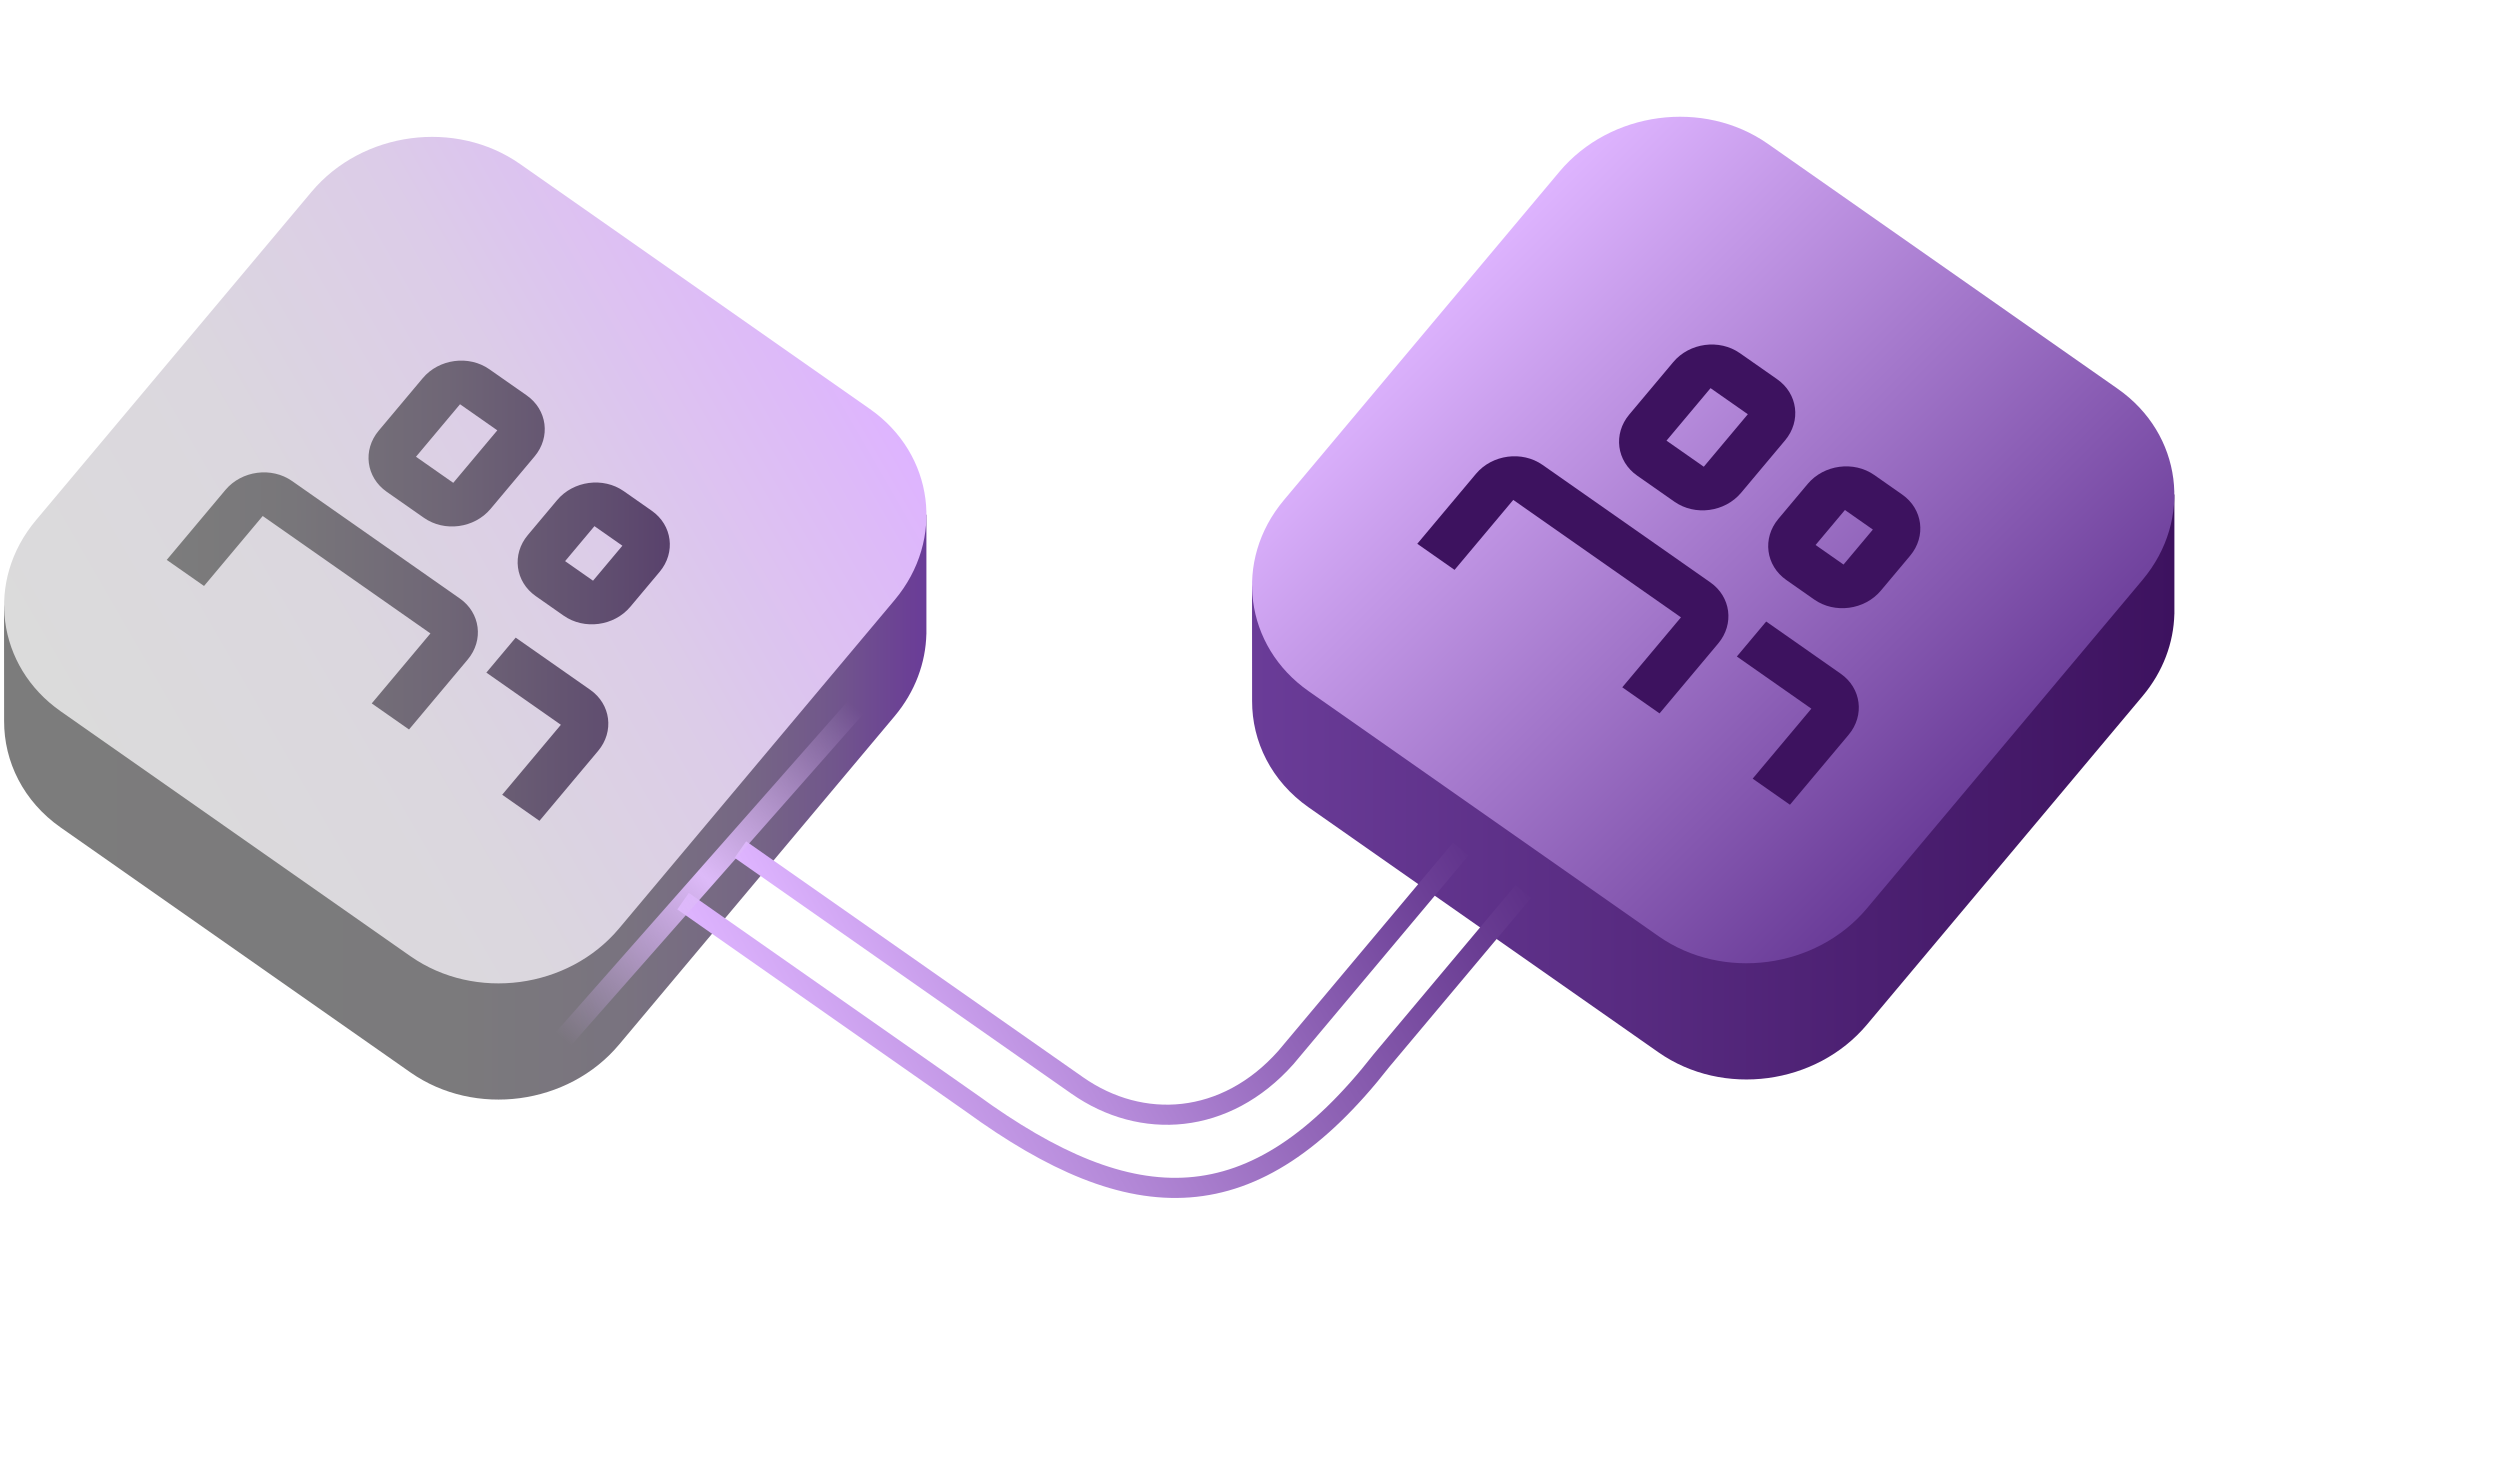
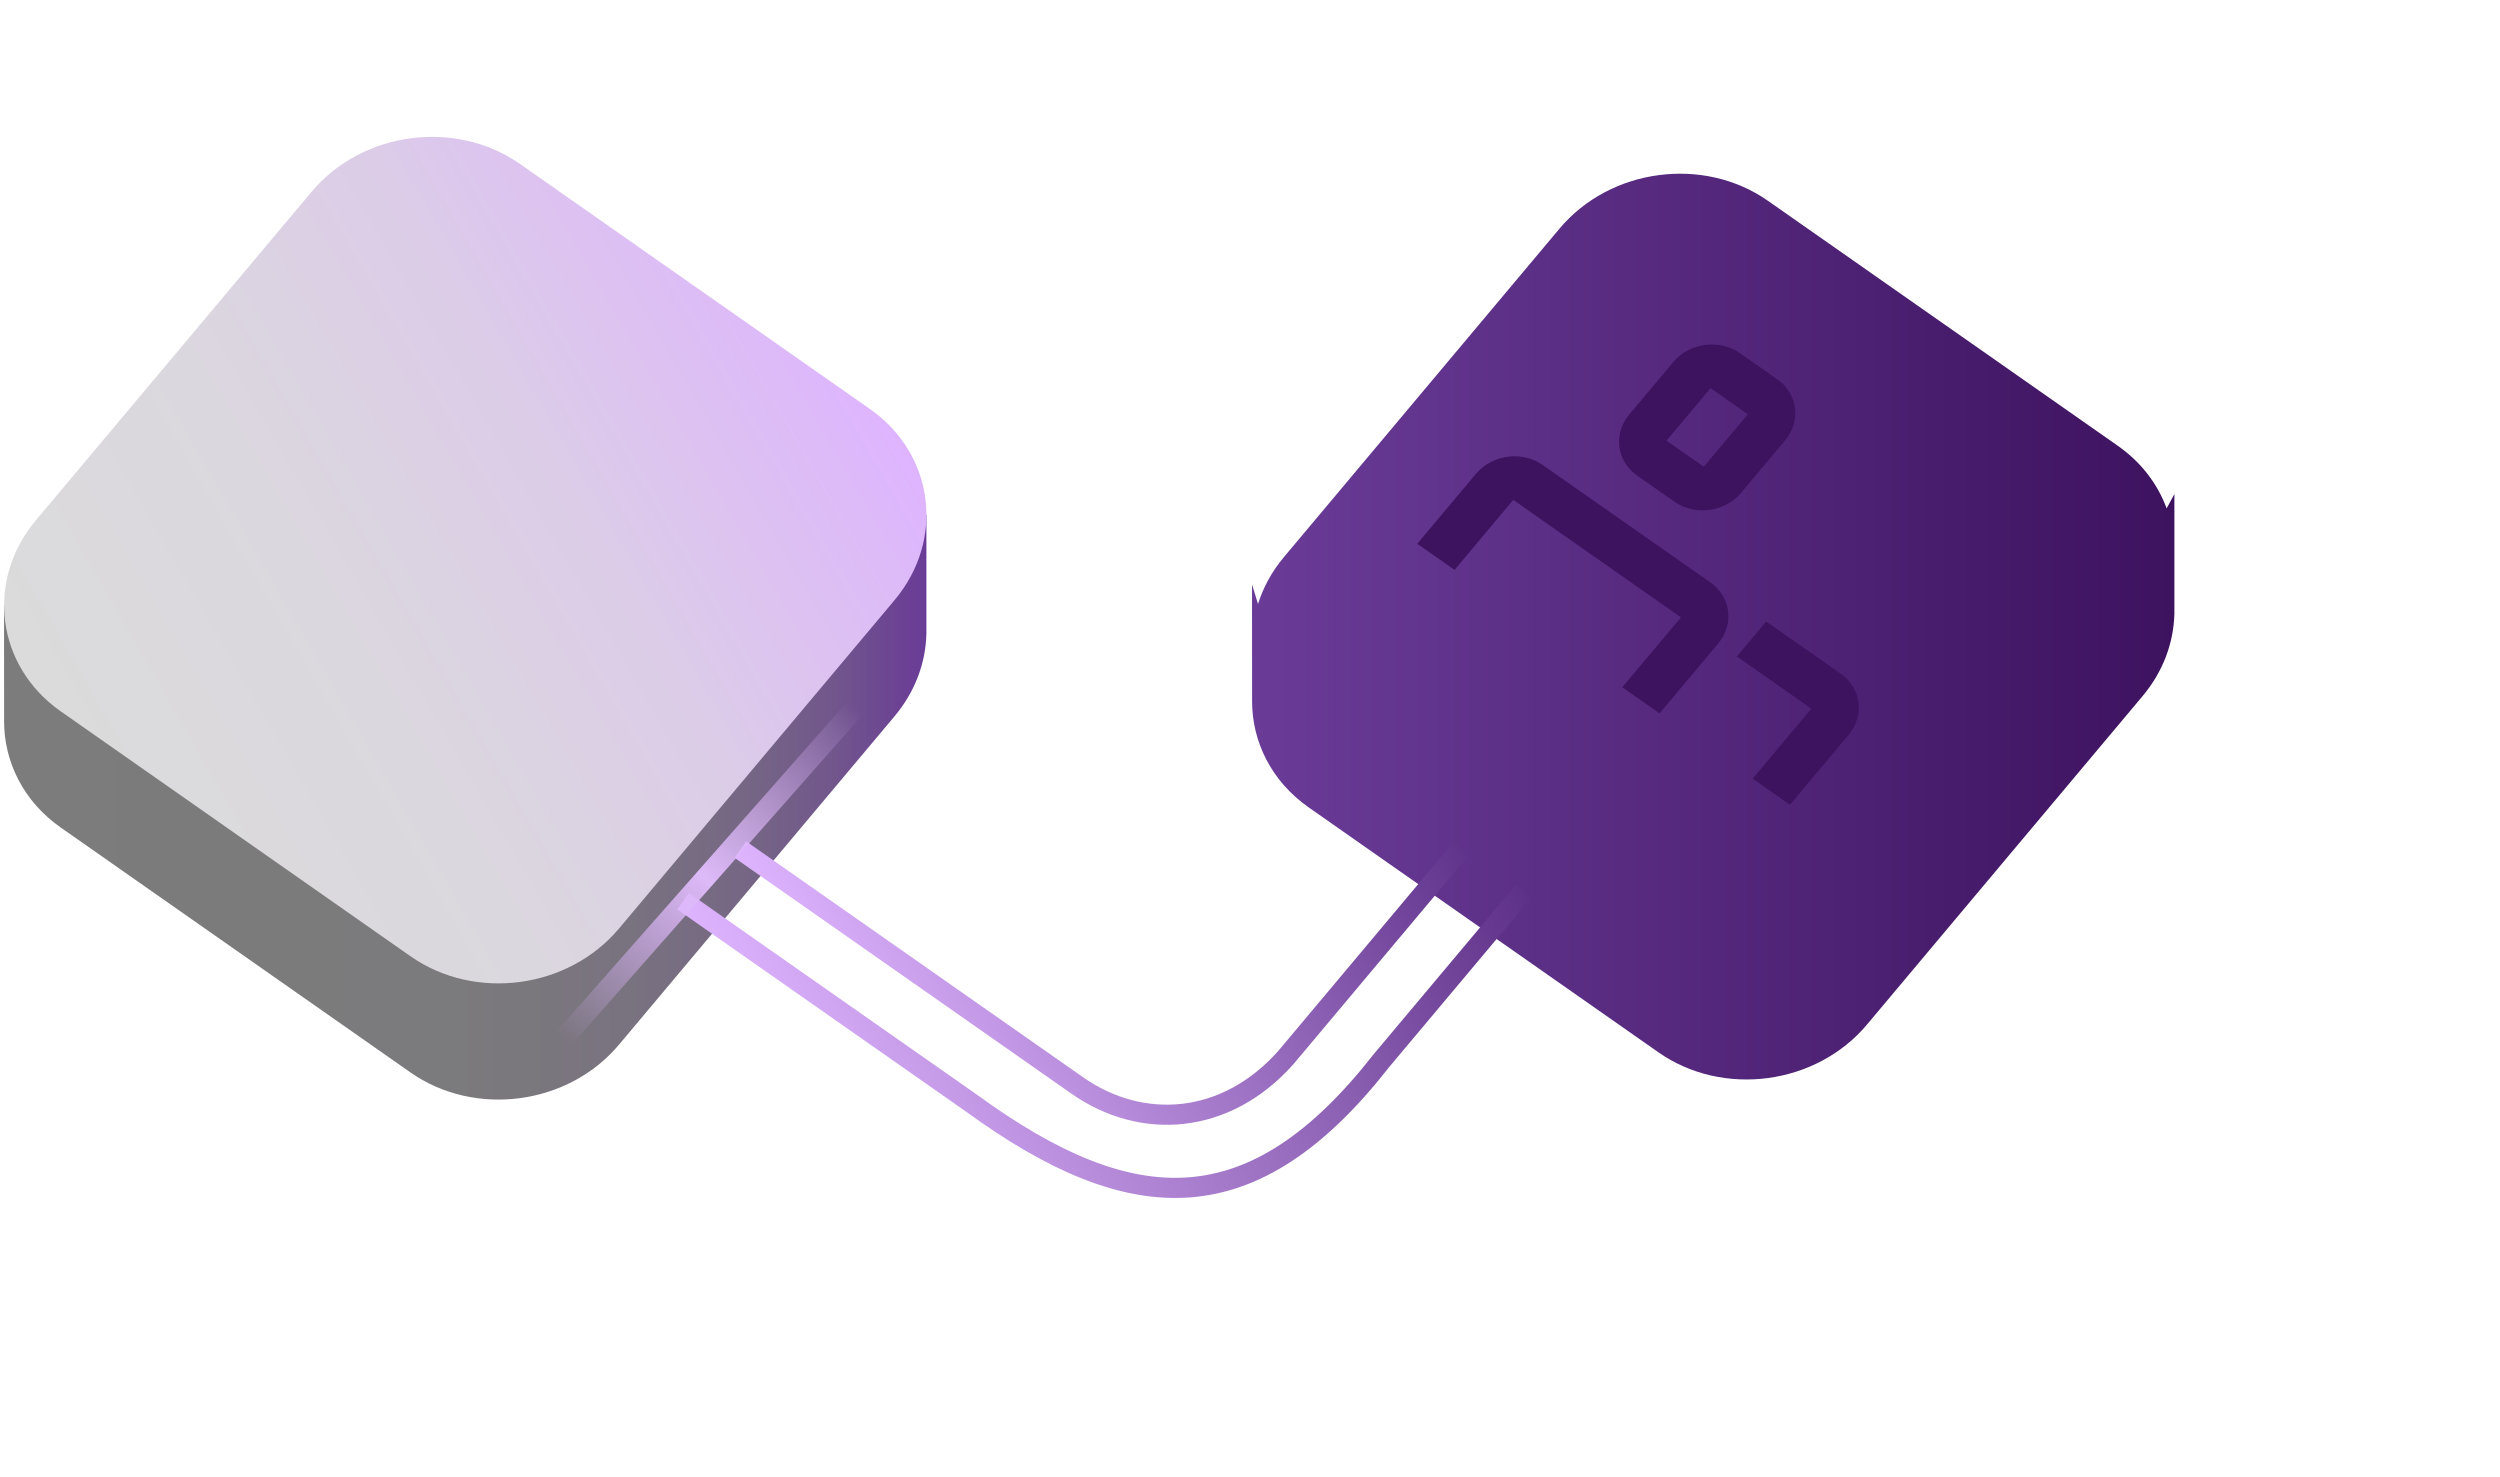
<svg xmlns="http://www.w3.org/2000/svg" width="621" height="367" viewBox="0 0 621 367" fill="none">
  <path d="M230.13 127.735L228.2 131.285C226 125.285 221.92 119.835 216.07 115.735L129.17 54.885C113.17 43.685 89.99 46.775 77.39 61.795L8.93 143.365C5.91 146.965 3.78 150.925 2.49 155.015L1 150.145L1.02 179.095V179.115C0.99 189.195 5.81 199.065 15.08 205.555L101.98 266.405C117.98 277.605 141.16 274.515 153.76 259.495L222.21 177.915C227.35 171.785 229.93 164.625 230.11 157.525H230.12V127.725L230.13 127.735Z" fill="url(#paint0_linear_2325_10343)" />
  <path d="M101.98 237.543L15.08 176.693C-0.92 165.493 -3.67 144.233 8.93 129.223L77.39 47.643C89.99 32.623 113.18 29.533 129.17 40.733L216.07 101.583C232.07 112.783 234.82 134.043 222.22 149.053L153.77 230.633C141.17 245.653 117.98 248.743 101.99 237.543H101.98Z" fill="url(#paint1_linear_2325_10343)" />
-   <path d="M96.04 122.146L105.3 128.626C110.41 132.206 117.82 131.216 121.85 126.416L132.79 113.376C136.82 108.576 135.94 101.786 130.82 98.206L121.56 91.726C116.45 88.146 109.04 89.136 105.01 93.936L94.07 106.976C90.04 111.776 90.92 118.566 96.04 122.146ZM114.27 100.416L123.53 106.896L112.59 119.936L103.33 113.456L114.27 100.416ZM146.61 171.346L128.1 158.386L120.81 167.076L139.32 180.036L124.74 197.416L134 203.896L148.58 186.516C152.61 181.716 151.73 174.926 146.61 171.346ZM114.21 148.656L72.55 119.486C67.44 115.906 60.03 116.896 56 121.696L41.42 139.076L50.68 145.556L65.26 128.176L106.92 157.346L92.34 174.726L101.6 181.206L116.18 163.826C120.21 159.026 119.33 152.236 114.21 148.656ZM161.89 126.866L154.95 122.006C149.84 118.426 142.43 119.416 138.4 124.216L131.11 132.906C127.08 137.706 127.96 144.496 133.08 148.076L140.02 152.936C145.13 156.516 152.54 155.526 156.57 150.726L163.86 142.036C167.89 137.236 167.01 130.446 161.89 126.866ZM147.31 144.246L140.37 139.386L147.66 130.696L154.6 135.556L147.31 144.246Z" fill="url(#paint2_linear_2325_10343)" />
  <path d="M540.12 122.731L538.19 126.281C535.99 120.281 531.91 114.831 526.06 110.731L439.16 49.882C423.16 38.681 399.98 41.772 387.38 56.791L318.93 138.371C315.91 141.971 313.78 145.931 312.49 150.021L311 145.151L311.02 174.101V174.121C310.99 184.201 315.81 194.071 325.08 200.561L411.98 261.411C427.98 272.611 451.16 269.521 463.76 254.501L532.21 172.921C537.35 166.791 539.93 159.631 540.11 152.531H540.12V122.731Z" fill="url(#paint3_linear_2325_10343)" />
-   <path d="M411.97 232.543L325.07 171.693C309.07 160.493 306.32 139.233 318.92 124.223L387.37 42.643C399.97 27.623 423.16 24.533 439.15 35.733L526.05 96.583C542.05 107.783 544.8 129.043 532.2 144.053L463.75 225.633C451.15 240.653 427.96 243.743 411.97 232.543Z" fill="url(#paint4_linear_2325_10343)" />
  <path fill-rule="evenodd" clip-rule="evenodd" d="M432.191 87.726C427.081 84.146 419.671 85.136 415.641 89.936L404.701 102.976C400.671 107.776 401.551 114.566 406.671 118.146L415.931 124.626C421.041 128.206 428.451 127.216 432.481 122.416L443.421 109.376C447.451 104.576 446.571 97.786 441.451 94.206L432.191 87.726ZM434.161 102.896L424.901 96.416L413.961 109.456L423.221 115.936L434.161 102.896Z" fill="#3D125F" />
  <path d="M383.181 115.487C378.071 111.907 370.661 112.897 366.631 117.697L352.051 135.077L361.311 141.557L375.891 124.177L417.551 153.347L402.971 170.727L412.231 177.207L426.811 159.827C430.841 155.027 429.961 148.237 424.841 144.657L383.181 115.487Z" fill="#3D125F" />
  <path d="M431.432 163.077L449.942 176.037L435.362 193.417L444.622 199.897L459.202 182.517C463.232 177.717 462.352 170.927 457.232 167.347L438.722 154.387L431.432 163.077Z" fill="#3D125F" />
-   <path fill-rule="evenodd" clip-rule="evenodd" d="M449.031 120.205C453.061 115.405 460.471 114.415 465.581 117.995L472.521 122.855C477.631 126.435 478.511 133.225 474.491 138.025L467.201 146.715C463.171 151.515 455.761 152.505 450.651 148.925L443.711 144.065C438.601 140.485 437.721 133.695 441.741 128.895L449.031 120.205ZM458.281 126.685L465.221 131.545L457.931 140.235L450.991 135.375L458.281 126.685Z" fill="#3D125F" />
  <path d="M378.38 221.473L343.2 263.393C311.34 304.163 281.43 303.203 241.4 274.083L169.67 223.853" stroke="url(#paint5_linear_2325_10343)" stroke-width="5" stroke-miterlimit="10" />
  <path d="M362.84 210.926L319.38 262.726C304.43 279.506 283.59 280.836 267.6 269.636L183.91 211.036" stroke="url(#paint6_linear_2325_10343)" stroke-width="5" stroke-miterlimit="10" />
  <path d="M140 258L222 165" stroke="url(#paint7_linear_2325_10343)" stroke-width="5" stroke-miterlimit="10" />
  <defs>
    <linearGradient id="paint0_linear_2325_10343" x1="1.01" y1="160.645" x2="230.13" y2="160.645" gradientUnits="userSpaceOnUse">
      <stop stop-color="#7C7C7C" />
      <stop offset="0.49" stop-color="#7B7A7C" />
      <stop offset="0.67" stop-color="#79737F" />
      <stop offset="0.8" stop-color="#766784" />
      <stop offset="0.9" stop-color="#71568C" />
      <stop offset="0.98" stop-color="#6B4095" />
      <stop offset="1" stop-color="#6A3C98" />
    </linearGradient>
    <linearGradient id="paint1_linear_2325_10343" x1="21.17" y1="193.643" x2="209.98" y2="84.633" gradientUnits="userSpaceOnUse">
      <stop stop-color="#DBDBDB" />
      <stop offset="0.34" stop-color="#DBD7DE" />
      <stop offset="0.64" stop-color="#DCCCE8" />
      <stop offset="0.92" stop-color="#DDBAF8" />
      <stop offset="1" stop-color="#DEB4FF" />
    </linearGradient>
    <linearGradient id="paint2_linear_2325_10343" x1="41.42" y1="146.736" x2="224.29" y2="146.736" gradientUnits="userSpaceOnUse">
      <stop stop-color="#7C7C7C" />
      <stop offset="0.17" stop-color="#78767A" />
      <stop offset="0.38" stop-color="#6F6676" />
      <stop offset="0.61" stop-color="#5F4C6F" />
      <stop offset="0.86" stop-color="#4A2865" />
      <stop offset="1" stop-color="#3D125F" />
    </linearGradient>
    <linearGradient id="paint3_linear_2325_10343" x1="311" y1="155.641" x2="540.12" y2="155.641" gradientUnits="userSpaceOnUse">
      <stop stop-color="#6A3C98" />
      <stop offset="1" stop-color="#3D125F" />
    </linearGradient>
    <linearGradient id="paint4_linear_2325_10343" x1="360.62" y1="69.203" x2="490.51" y2="199.083" gradientUnits="userSpaceOnUse">
      <stop stop-color="#DEB4FF" />
      <stop offset="1" stop-color="#6A3C98" />
    </linearGradient>
    <linearGradient id="paint5_linear_2325_10343" x1="200.93" y1="280.903" x2="360.22" y2="188.933" gradientUnits="userSpaceOnUse">
      <stop stop-color="#DEB4FF" />
      <stop offset="1" stop-color="#5E3188" />
    </linearGradient>
    <linearGradient id="paint6_linear_2325_10343" x1="211.61" y1="261.886" x2="347.58" y2="183.386" gradientUnits="userSpaceOnUse">
      <stop stop-color="#DEB4FF" />
      <stop offset="1" stop-color="#61348C" />
    </linearGradient>
    <linearGradient id="paint7_linear_2325_10343" x1="139.875" y1="258.044" x2="210.268" y2="173.821" gradientUnits="userSpaceOnUse">
      <stop stop-color="#DEB4FF" stop-opacity="0" />
      <stop offset="0.486" stop-color="#DDBAF8" />
      <stop offset="1" stop-color="#DEB4FF" stop-opacity="0" />
    </linearGradient>
  </defs>
</svg>